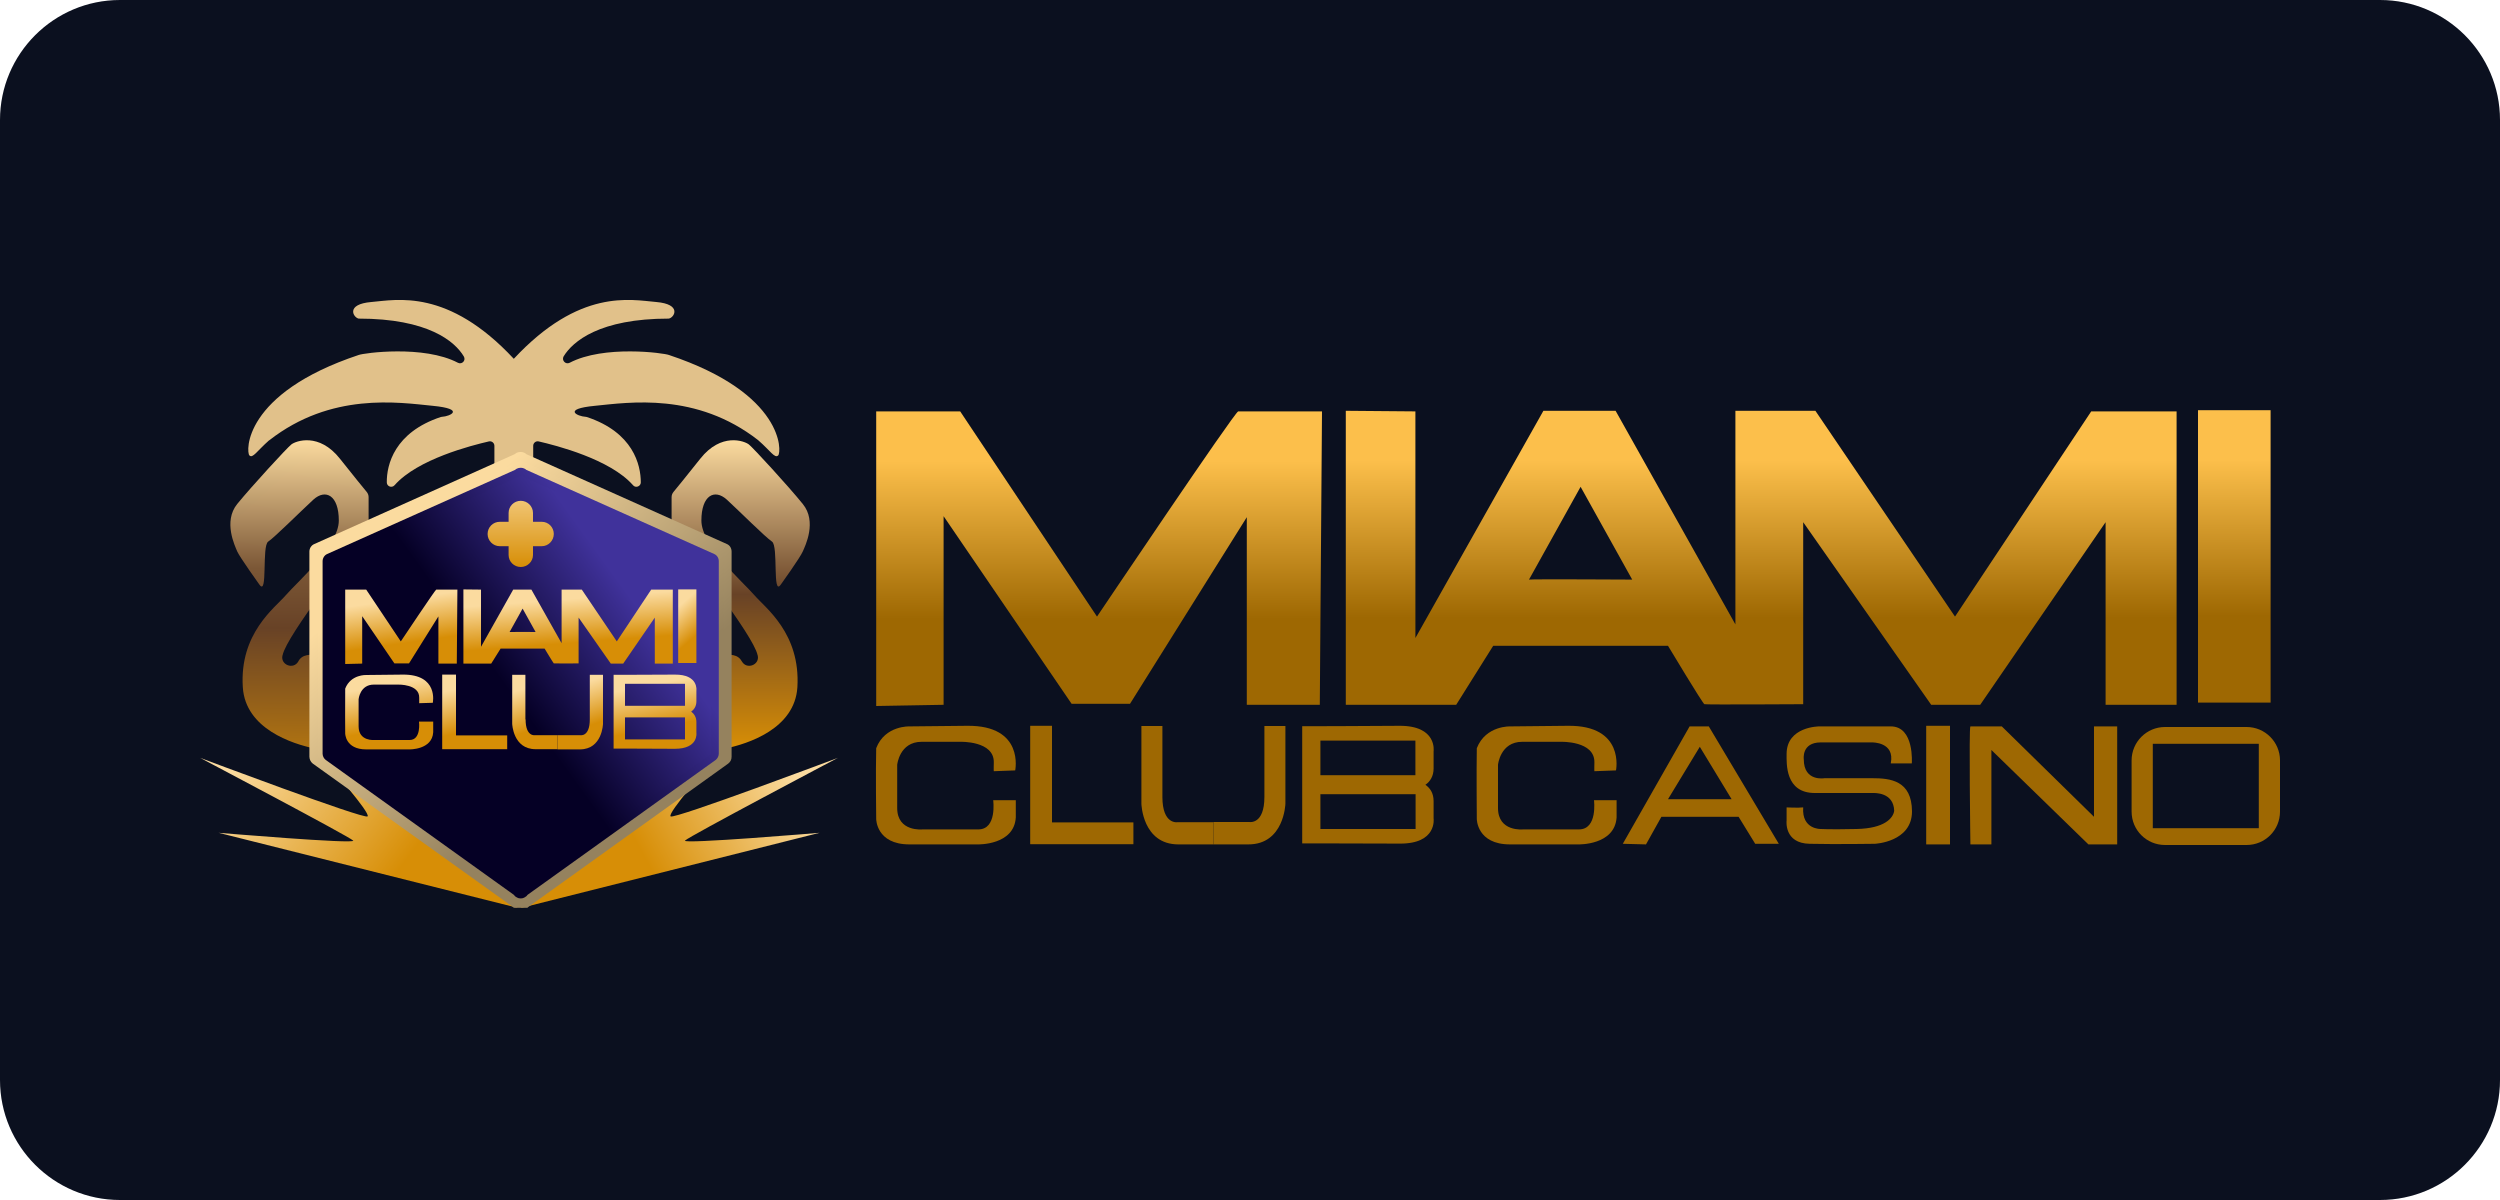
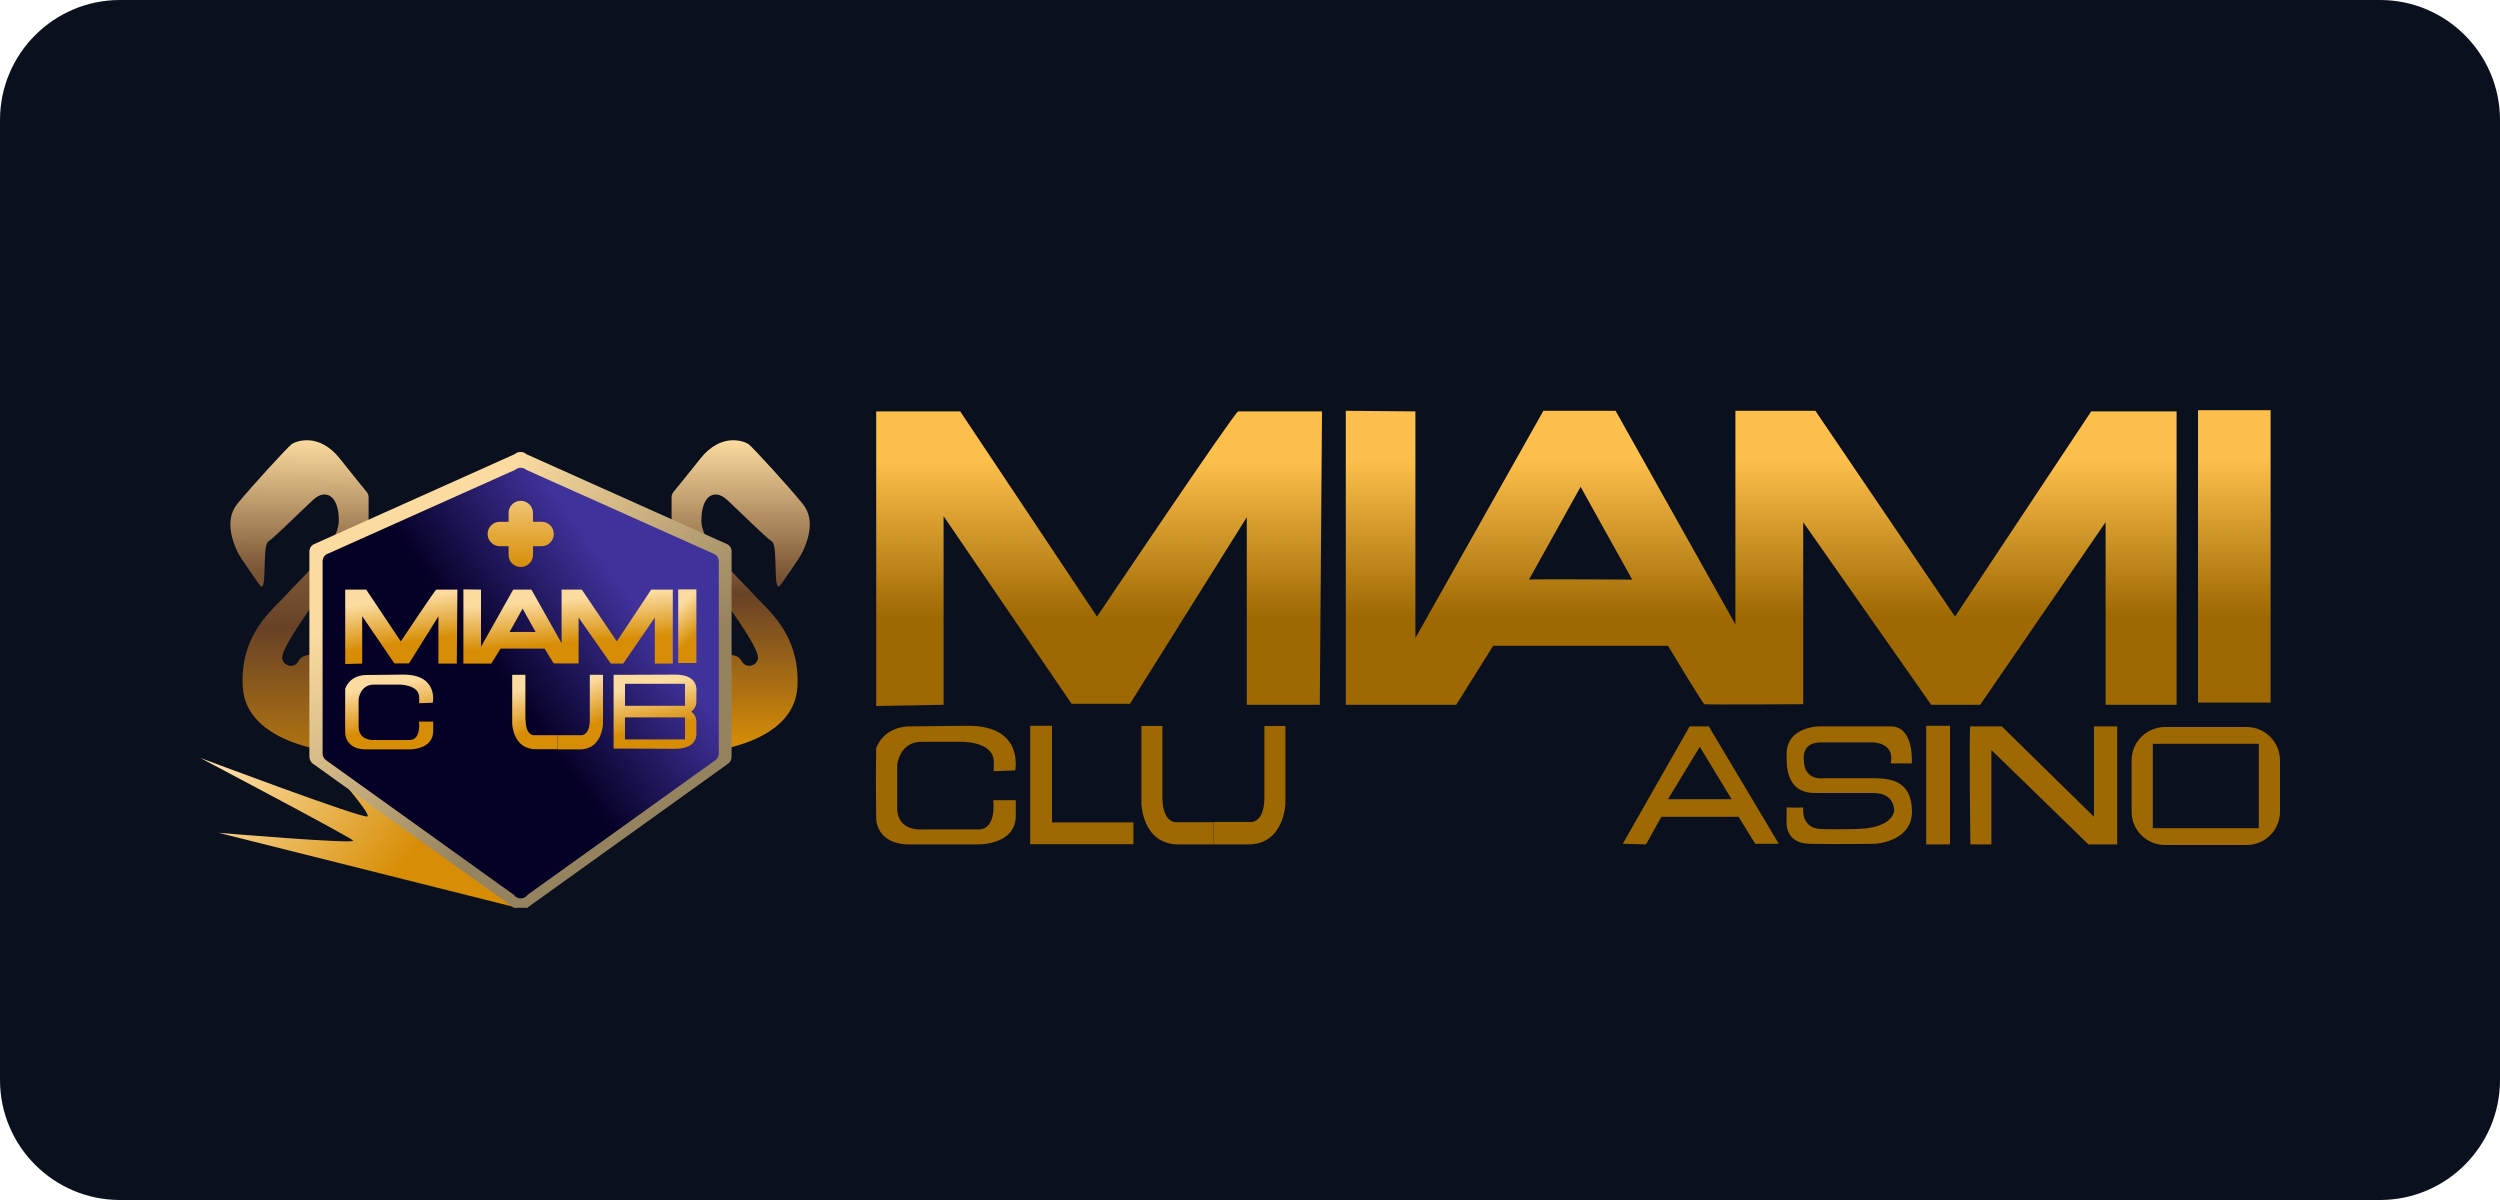
<svg xmlns="http://www.w3.org/2000/svg" version="1.2" viewBox="0 0 125 60" width="125" height="60">
  <defs>
    <clipPath id="cp1">
      <path d="m10 15h104v30.39h-104z" />
    </clipPath>
    <linearGradient id="g1" x2="1" gradientUnits="userSpaceOnUse" gradientTransform="matrix(0,7.884,-11.93,0,44.154,23.059)">
      <stop offset="0" stop-color="#fcbf4b" />
      <stop offset="1" stop-color="#9e6802" />
    </linearGradient>
    <linearGradient id="g2" x2="1" gradientUnits="userSpaceOnUse" gradientTransform="matrix(0,7.87,-22.236,0,67.926,23.027)">
      <stop offset="0" stop-color="#fcbf4b" />
      <stop offset="1" stop-color="#9e6802" />
    </linearGradient>
    <linearGradient id="g3" x2="1" gradientUnits="userSpaceOnUse" gradientTransform="matrix(0,7.825,-1.938,0,109.96,22.984)">
      <stop offset="0" stop-color="#fcbf4b" />
      <stop offset="1" stop-color="#9e6802" />
    </linearGradient>
    <linearGradient id="g4" x2="1" gradientUnits="userSpaceOnUse" gradientTransform="matrix(-7.719,-5.862,2.065,-2.719,20.357,42.944)">
      <stop offset="0" stop-color="#d78e06" />
      <stop offset="1" stop-color="#fbdb9f" />
    </linearGradient>
    <linearGradient id="g5" x2="1" gradientUnits="userSpaceOnUse" gradientTransform="matrix(7.523,-4.104,1.311,2.404,32.375,43.139)">
      <stop offset="0" stop-color="#d78e06" />
      <stop offset="1" stop-color="#fbdb9f" />
    </linearGradient>
    <linearGradient id="g6" x2="1" gradientUnits="userSpaceOnUse" gradientTransform="matrix(-0.089,18.779,-8.424,-0.04,14.975,22.015)">
      <stop offset="0" stop-color="#fbdb9f" />
      <stop offset=".342" stop-color="#7b5736" />
      <stop offset=".5" stop-color="#684226" />
      <stop offset="1" stop-color="#d78e06" />
    </linearGradient>
    <linearGradient id="g7" x2="1" gradientUnits="userSpaceOnUse" gradientTransform="matrix(0,15.41,-6.911,0,37.034,22.015)">
      <stop offset="0" stop-color="#fbdb9f" />
      <stop offset=".5" stop-color="#684226" />
      <stop offset="1" stop-color="#d78e06" />
    </linearGradient>
    <linearGradient id="g8" x2="1" gradientUnits="userSpaceOnUse" gradientTransform="matrix(8.727,9.887,-10.291,9.084,26.03,22.813)">
      <stop offset="0" stop-color="#fbdb9f" />
      <stop offset="1" stop-color="#95825e" />
    </linearGradient>
    <linearGradient id="g9" x2="1" gradientUnits="userSpaceOnUse" gradientTransform="matrix(8.887,10.082,-10.491,9.248,26.028,22.603)">
      <stop offset="0" stop-color="#fbdb9f" />
      <stop offset="1" stop-color="#95825e" />
    </linearGradient>
    <linearGradient id="g10" x2="1" gradientUnits="userSpaceOnUse" gradientTransform="matrix(6.233,-4.501,4.056,5.617,27.367,37.222)">
      <stop offset="0" stop-color="#050025" />
      <stop offset="1" stop-color="#40329b" />
    </linearGradient>
    <linearGradient id="g11" x2="1" gradientUnits="userSpaceOnUse" gradientTransform="matrix(6.351,-4.592,4.149,5.737,27.392,37.277)">
      <stop offset="0" stop-color="#050025" />
      <stop offset="1" stop-color="#40329b" />
    </linearGradient>
    <linearGradient id="g12" x2="1" gradientUnits="userSpaceOnUse" gradientTransform="matrix(.326,2.288,-3.13,.445,18.716,30.16)">
      <stop offset="0" stop-color="#fbdb9f" />
      <stop offset=".947" stop-color="#d78e06" />
    </linearGradient>
    <linearGradient id="g13" x2="1" gradientUnits="userSpaceOnUse" gradientTransform="matrix(.177,2.318,-5.535,.422,25.892,30.149)">
      <stop offset="0" stop-color="#fbdb9f" />
      <stop offset=".947" stop-color="#d78e06" />
    </linearGradient>
    <linearGradient id="g14" x2="1" gradientUnits="userSpaceOnUse" gradientTransform="matrix(1.147,1.32,-1.213,1.054,34.144,30.141)">
      <stop offset="0" stop-color="#fbdb9f" />
      <stop offset=".947" stop-color="#d78e06" />
    </linearGradient>
    <linearGradient id="g15" x2="1" gradientUnits="userSpaceOnUse" gradientTransform="matrix(.415,2.275,-2.594,.474,18.401,34.411)">
      <stop offset="0" stop-color="#fbdb9f" />
      <stop offset=".947" stop-color="#d78e06" />
    </linearGradient>
    <linearGradient id="g16" x2="1" gradientUnits="userSpaceOnUse" gradientTransform="matrix(.546,2.211,-1.668,.412,22.957,34.407)">
      <stop offset="0" stop-color="#fbdb9f" />
      <stop offset=".947" stop-color="#d78e06" />
    </linearGradient>
    <linearGradient id="g17" x2="1" gradientUnits="userSpaceOnUse" gradientTransform="matrix(.738,2.085,-0.985,.348,26.203,34.415)">
      <stop offset="0" stop-color="#fbdb9f" />
      <stop offset=".947" stop-color="#d78e06" />
    </linearGradient>
    <linearGradient id="g18" x2="1" gradientUnits="userSpaceOnUse" gradientTransform="matrix(.738,2.085,-2.062,.73,28.472,34.417)">
      <stop offset="0" stop-color="#fbdb9f" />
      <stop offset=".947" stop-color="#d78e06" />
    </linearGradient>
    <linearGradient id="g19" x2="1" gradientUnits="userSpaceOnUse" gradientTransform="matrix(.434,2.25,-2.451,.473,31.756,34.403)">
      <stop offset="0" stop-color="#fbdb9f" />
      <stop offset=".947" stop-color="#d78e06" />
    </linearGradient>
    <linearGradient id="g20" x2="1" gradientUnits="userSpaceOnUse" gradientTransform="matrix(.014,4.659,-4.659,.014,26.024,23.696)">
      <stop offset="0" stop-color="#fbdb9f" />
      <stop offset="1" stop-color="#d78e06" />
    </linearGradient>
  </defs>
  <style>
		.s0 { fill: #0b101f } 
		.s1 { fill: url(#g1) } 
		.s2 { fill: url(#g2) } 
		.s3 { fill: url(#g3) } 
		.s4 { fill: #9e6802 } 
		.s5 { fill: url(#g4) } 
		.s6 { fill: url(#g5) } 
		.s7 { fill: url(#g6) } 
		.s8 { fill: url(#g7) } 
		.s9 { fill: #e1c18a } 
		.s10 { fill: url(#g8) } 
		.s11 { fill: url(#g9) } 
		.s12 { fill: url(#g10) } 
		.s13 { fill: url(#g11) } 
		.s14 { fill: url(#g12) } 
		.s15 { fill: url(#g13) } 
		.s16 { fill: url(#g14) } 
		.s17 { fill: url(#g15) } 
		.s18 { fill: url(#g16) } 
		.s19 { fill: url(#g17) } 
		.s20 { fill: url(#g18) } 
		.s21 { fill: url(#g19) } 
		.s22 { fill: url(#g20) } 
	</style>
  <path fill-rule="evenodd" class="s0" d="m6 0h113c3.31 0 6 2.69 6 6v48c0 3.31-2.69 6-6 6h-113c-3.31 0-6-2.69-6-6v-48c0-3.31 2.69-6 6-6z" />
  <g id="Clip-Path" clip-path="url(#cp1)">
    <g>
      <path class="s1" d="m43.81 35.3v-14.73h4.2l6.84 10.26c0 0 6.9-10.26 7.06-10.26h4.19l-0.11 14.67h-3.65v-9.38l-5.84 9.33h-2.92l-6.4-9.38v9.43" />
      <path class="s2" d="m104.56 20.57l-6.81 10.26-6.98-10.29h-4v10.68l-5.99-10.68h-3.61l-6.4 11.36v-11.33l-3.48-0.03v14.7h5.52l1.85-2.95h8.74c0 0 1.74 2.9 1.82 2.92 0.08 0.03 4.94 0 4.94 0v-9.1l6.4 9.13h2.45l6.27-9.13v9.13h3.55v-14.67zm-28.11 8.41l2.58-4.64 2.58 4.64c0 0-5.02-0.03-5.16 0z" />
      <path class="s3" d="m113.53 20.51h-3.63v14.62h3.63z" />
      <path class="s4" d="m50.76 38.52c0 0 0.47-2.26-2.4-2.23l-2.87 0.03c0 0-1.24-0.06-1.68 1.09-0.03 1.14 0 3.54 0 3.54 0 0 0 1.27 1.66 1.27h3.42c0 0 1.82 0.05 1.9-1.35v-0.86h-1.13c0 0 0.2 1.46-0.74 1.46h-2.79c0 0-1.27 0.14-1.27-1.07v-2.16c0 0 0.11-1.15 1.22-1.15h1.93c0 0 1.71-0.06 1.68 1.04 0 0-0.01 0.43 0 0.43 0.01 0 1.08-0.04 1.08-0.04z" />
      <path class="s4" d="m52.6 41.12v-4.83h-1.09v4.83 1.09h1.09 4.07v-1.09z" />
      <path class="s4" d="m58.12 39.85v-3.55h-1.05v3.89c0 0 0.05 2.03 1.85 2.03h1.75v-1.11h-1.8c0 0-0.75 0.13-0.75-1.26z" />
      <path class="s4" d="m63.22 36.3v3.55c0 1.39-0.75 1.25-0.75 1.25h-1.8v1.12h1.75c1.79 0 1.85-2.03 1.85-2.03v-3.89h-1.05z" />
-       <path class="s4" d="m71.68 40.06c0-0.41-0.18-0.66-0.41-0.82 0.23-0.16 0.41-0.42 0.41-0.82v-0.86c0 0 0.19-1.28-1.71-1.27-1.91 0.02-4.86 0.02-4.86 0.02v5.86c0 0 2.95 0 4.86 0.01 1.9 0.02 1.71-1.26 1.71-1.26zm-5.66-3.03h4.75v1.73h-4.75zm4.76 4.42h-4.76v-1.74h4.76z" />
-       <path class="s4" d="m80.8 38.52c0 0 0.46-2.26-2.4-2.23l-2.87 0.03c0 0-1.24-0.06-1.69 1.09-0.02 1.14 0 3.54 0 3.54 0 0 0 1.27 1.66 1.27h3.42c0 0 1.82 0.05 1.91-1.35v-0.86h-1.13c0 0 0.19 1.46-0.75 1.46h-2.79c0 0-1.26 0.14-1.26-1.07v-2.16c0 0 0.11-1.15 1.21-1.15h1.93c0 0 1.71-0.06 1.68 1.04 0 0-0.01 0.43 0 0.43 0.02 0 1.08-0.04 1.08-0.04z" />
      <path class="s4" d="m85.44 36.32h-0.96l-3.34 5.87 1.16 0.03 0.77-1.38h3.86l0.83 1.35h1.18zm-2.04 3.64l1.59-2.62 1.59 2.62z" />
      <path class="s4" d="m97.5 36.29h-1.19v5.93h1.19z" />
      <path class="s4" d="m94.54 38.17h1.05c0 0 0.14-1.85-1.05-1.85-1.18 0-3.58 0-3.58 0 0 0-1.63 0-1.63 1.38 0 0.47-0.08 1.95 1.41 1.95h2.89c0.09 0 1.05-0.05 1.08 0.89-0.05 0.36-0.47 0.88-1.88 0.91-1.4 0.03-1.79 0-1.79 0 0 0-0.96 0.03-0.88-1.08-0.25 0.03-0.83 0-0.83 0v0.66c0 0-0.14 1.14 1.16 1.16 1.29 0.03 3.25 0 3.25 0 0 0 1.86-0.08 1.86-1.62-0.01-1.55-1.08-1.66-2-1.66h-2.37c0 0-1.04 0.19-1.04-0.94 0 0-0.13-0.85 0.85-0.85h2.55c0.04 0 1.16-0.02 0.95 1.04z" />
      <path class="s4" d="m98.52 42.22c0 0-0.08-5.9 0-5.9h1.57l4.61 4.52v-4.52h1.16v5.9h-1.44l-4.85-4.72v4.72h-1.05z" />
      <path class="s4" d="m112.33 36.35h-4.08c-0.92 0-1.67 0.75-1.67 1.67v2.56c0 0.93 0.75 1.67 1.67 1.67h4.08c0.92 0 1.67-0.74 1.67-1.67v-2.56c0-0.92-0.75-1.67-1.67-1.67zm0.61 5.06h-5.3v-4.22h5.3z" />
      <path class="s5" d="m25.87 45.39l-9.43-7.11c0 0 2.1 2.37 1.94 2.54-0.17 0.16-8.38-2.93-8.38-2.93 0 0 7.49 3.95 7.66 4.14 0.16 0.19-6.73-0.39-6.73-0.39z" />
-       <path class="s6" d="m26.04 45.39l9.42-7.11c0 0-2.1 2.37-1.93 2.54 0.17 0.16 8.37-2.93 8.37-2.93 0 0-7.49 3.95-7.65 4.14-0.17 0.19 6.73-0.39 6.73-0.39l-14.94 3.76z" />
      <path class="s7" d="m12.97 29.23c0 0-0.99-1.38-1.11-1.66-0.11-0.27-0.71-1.49 0-2.37 0.72-0.88 2.49-2.81 2.71-2.98 0.22-0.17 1.38-0.61 2.43 0.72 0.75 0.95 1.16 1.44 1.33 1.65q0.1 0.12 0.1 0.27v1.57q0 0.15-0.09 0.27c-0.61 0.76-4.01 5.06-4.21 6.06q-0.01 0.01-0.01 0.03c-0.09 0.46 0.55 0.7 0.79 0.29q0.13-0.26 0.43-0.32 0.27-0.05 0.45-0.05c0.24-0.01 0.43 0.19 0.43 0.43v3.86c0 0.27-0.25 0.47-0.52 0.42-1.07-0.23-3.43-0.97-3.56-3.06-0.17-2.7 1.6-3.96 2.15-4.6 0.55-0.64 2.65-2.46 2.65-3.73 0-1.27-0.66-1.6-1.27-1.05-0.6 0.55-1.93 1.88-2.26 2.1-0.33 0.22-0.01 2.77-0.44 2.15z" />
      <path class="s8" d="m39.04 29.23c0 0 0.99-1.38 1.1-1.66 0.12-0.27 0.72-1.49 0-2.37-0.71-0.88-2.48-2.81-2.7-2.98-0.22-0.17-1.38-0.61-2.43 0.72-0.75 0.95-1.16 1.44-1.33 1.65q-0.1 0.12-0.1 0.27v1.57q0 0.15 0.09 0.27c0.61 0.76 4.01 5.06 4.21 6.06q0 0.01 0.01 0.03c0.09 0.46-0.55 0.7-0.79 0.29q-0.14-0.26-0.43-0.32-0.27-0.05-0.45-0.05c-0.24-0.01-0.43 0.19-0.43 0.43v3.86c0 0.27 0.25 0.47 0.51 0.42 1.08-0.23 3.44-0.97 3.57-3.06 0.16-2.7-1.6-3.96-2.15-4.6-0.55-0.64-2.65-2.46-2.65-3.73 0-1.27 0.66-1.6 1.27-1.05 0.6 0.55 1.93 1.88 2.26 2.1 0.33 0.22 0.01 2.77 0.44 2.15z" />
-       <path class="s9" d="m33.45 17.75c-0.25-0.1-3.26-0.51-4.97 0.39-0.2 0.1-0.41-0.12-0.3-0.32 0.46-0.75 1.79-1.89 5.26-1.89 0.28-0.05 0.67-0.72-0.63-0.83-1.28-0.11-3.83-0.69-7.12 2.84-3.29-3.53-5.85-2.95-7.12-2.84-1.3 0.11-0.91 0.77-0.64 0.83 3.48 0 4.81 1.14 5.26 1.89 0.12 0.2-0.09 0.42-0.29 0.32-1.71-0.9-4.72-0.49-4.97-0.39-5.79 1.93-5.63 4.86-5.46 5.02 0.16 0.17 0.38-0.22 0.98-0.75q0.01-0.01 0.02-0.01c3.09-2.41 6.45-1.89 8.16-1.72 1.67 0.16 0.87 0.53 0.47 0.55q-0.03 0-0.06 0.01c-2.32 0.77-2.71 2.39-2.7 3.27 0 0.2 0.25 0.3 0.39 0.14 1.14-1.3 3.85-1.99 4.72-2.19 0.14-0.03 0.27 0.08 0.27 0.22v2.19c0 0.12 0.1 0.22 0.23 0.22h0.7q0.02 0 0.04-0.01 0.02 0.01 0.04 0.01h0.7c0.13 0 0.23-0.1 0.23-0.22v-2.19c0-0.14 0.13-0.25 0.27-0.22 0.87 0.2 3.58 0.89 4.72 2.19 0.13 0.16 0.39 0.06 0.39-0.14 0-0.88-0.38-2.5-2.7-3.27q-0.03-0.01-0.06-0.01c-0.4-0.02-1.2-0.39 0.47-0.55 1.71-0.17 5.07-0.69 8.16 1.72q0.01 0 0.01 0.01c0.61 0.53 0.82 0.92 0.99 0.75 0.17-0.16 0.33-3.09-5.46-5.02z" />
      <path class="s10" d="m26.03 45.34q-0.01 0-0.02 0-0.05 0-0.1-0.02-0.06-0.04-0.09-0.1l-10.05-7.21q-0.09-0.07-0.09-0.17v-10.26q0-0.13 0.12-0.19l10.05-4.51q0.03-0.03 0.07-0.05 0.04-0.02 0.09-0.02 0.01 0 0.02 0 0.01 0 0.02 0 0.05 0 0.09 0.02 0.04 0.02 0.07 0.05l10.05 4.51q0.11 0.06 0.12 0.19v10.26q0 0.1-0.09 0.17l-10.05 7.21q-0.03 0.06-0.09 0.1-0.05 0.02-0.1 0.02-0.01 0-0.02 0z" />
-       <path class="s11" d="m26.01 22.6q-0.09 0-0.18 0.04-0.05 0.03-0.1 0.07l-10.01 4.49c-0.15 0.06-0.25 0.21-0.25 0.38v10.26q0.01 0.21 0.17 0.34l10.02 7.18q0.06 0.09 0.16 0.14 0.09 0.05 0.18 0.05 0.02 0 0.03 0 0.01 0 0.02 0 0.1 0 0.19-0.05 0.1-0.05 0.16-0.14l10.01-7.18q0.17-0.13 0.17-0.34v-10.26c0-0.17-0.09-0.32-0.24-0.38l-10.02-4.49q-0.04-0.04-0.1-0.07-0.08-0.04-0.17-0.04-0.01 0-0.02 0-0.02 0-0.03 0zm0.05 0.42q0 0 0 0.02l10.12 4.54v10.26l-10.12 7.26q0 0.03 0 0.03l-0.02-0.01-0.03 0.01q0 0 0-0.03l-10.11-7.26v-10.26l10.11-4.54q0-0.01 0-0.02l0.03 0.01z" />
+       <path class="s11" d="m26.01 22.6q-0.09 0-0.18 0.04-0.05 0.03-0.1 0.07l-10.01 4.49c-0.15 0.06-0.25 0.21-0.25 0.38v10.26q0.01 0.21 0.17 0.34l10.02 7.18q0.06 0.09 0.16 0.14 0.09 0.05 0.18 0.05 0.02 0 0.03 0 0.01 0 0.02 0 0.1 0 0.19-0.05 0.1-0.05 0.16-0.14l10.01-7.18q0.17-0.13 0.17-0.34v-10.26c0-0.17-0.09-0.32-0.24-0.38l-10.02-4.49q-0.04-0.04-0.1-0.07-0.08-0.04-0.17-0.04-0.01 0-0.02 0-0.02 0-0.03 0m0.05 0.42q0 0 0 0.02l10.12 4.54v10.26l-10.12 7.26q0 0.03 0 0.03l-0.02-0.01-0.03 0.01q0 0 0-0.03l-10.11-7.26v-10.26l10.11-4.54q0-0.01 0-0.02l0.03 0.01z" />
      <path class="s12" d="m26.04 44.72q-0.01 0-0.02 0-0.05 0-0.09-0.02-0.06-0.03-0.09-0.09l-9.43-6.77q-0.08-0.06-0.08-0.15v-9.63q0-0.13 0.11-0.18l9.43-4.23q0.03-0.03 0.07-0.05 0.04-0.01 0.08-0.01 0.01 0 0.02 0 0.01 0 0.02 0 0.04 0 0.08 0.01 0.04 0.02 0.07 0.05l9.42 4.23q0.11 0.05 0.12 0.18v9.63q-0.01 0.09-0.08 0.15l-9.43 6.77q-0.03 0.06-0.09 0.09-0.04 0.02-0.09 0.02-0.01 0-0.02 0z" />
      <path class="s13" d="m26.02 23.39q-0.09 0-0.17 0.04-0.05 0.02-0.09 0.06l-9.4 4.21c-0.14 0.06-0.23 0.21-0.23 0.36v9.63q0.01 0.19 0.16 0.31l9.4 6.74q0.06 0.09 0.15 0.13 0.08 0.05 0.17 0.05 0.01 0 0.03 0 0.01 0 0.02 0 0.09 0 0.17-0.05 0.1-0.05 0.15-0.13l9.4-6.74q0.15-0.12 0.16-0.31v-9.63c0-0.16-0.09-0.3-0.23-0.36l-9.4-4.21q-0.04-0.04-0.09-0.06-0.08-0.04-0.16-0.04-0.02 0-0.03 0-0.01 0-0.02 0zm0.05 0.39q-0.01 0.01 0 0.02l9.49 4.26v9.63l-9.49 6.81q0 0.03 0 0.03l-0.03-0.02-0.02 0.02q0 0 0-0.03l-9.49-6.81v-9.63l9.49-4.26q0-0.01 0-0.02l0.02 0.01z" />
      <path class="s14" d="m17.26 33.2v-3.72h1.05l1.73 2.59c0 0 1.73-2.59 1.77-2.59h1.06l-0.03 3.7h-0.92v-2.36l-1.47 2.35h-0.73l-1.61-2.36v2.37" />
      <path class="s15" d="m32.56 29.48l-1.72 2.59-1.75-2.59h-1.01v2.68l-1.51-2.68h-0.91l-1.61 2.86v-2.86l-0.88-0.01v3.71h1.39l0.47-0.75h2.2c0 0 0.44 0.73 0.46 0.74 0.02 0.01 1.24 0 1.24 0v-2.29l1.61 2.3h0.62l1.58-2.3v2.3h0.9v-3.7h-1.08zm-7.08 2.12l0.65-1.17 0.65 1.17c0 0-1.26-0.01-1.3 0z" />
      <path class="s16" d="m34.82 29.47h-0.91v3.68h0.91z" />
      <path class="s17" d="m21.64 35.14c0 0 0.3-1.43-1.51-1.41l-1.81 0.02c0 0-0.78-0.04-1.06 0.68-0.01 0.72 0 2.24 0 2.24 0 0 0 0.8 1.05 0.8h2.15c0 0 1.15 0.03 1.2-0.86v-0.53h-0.71c0 0 0.12 0.92-0.47 0.92h-1.75c0 0-0.8 0.08-0.8-0.68v-1.36c0 0 0.07-0.73 0.76-0.73h1.22c0 0 1.07-0.03 1.05 0.66 0 0 0 0.27 0 0.27 0.01 0 0.68-0.02 0.68-0.02z" />
-       <path class="s18" d="m22.8 36.77v-3.04h-0.69v3.04 0.69h0.69 2.56v-0.69z" />
      <path class="s19" d="m26.27 35.97v-2.23h-0.66v2.45c0 0 0.04 1.27 1.17 1.27h1.1v-0.7h-1.13c0 0-0.47 0.09-0.47-0.79z" />
      <path class="s20" d="m29.49 33.74v2.23c0 0.88-0.47 0.79-0.47 0.79h-1.14v0.71h1.11c1.13 0 1.16-1.28 1.16-1.28v-2.45h-0.66z" />
      <path class="s21" d="m34.82 36.1c0-0.25-0.12-0.41-0.26-0.52 0.14-0.1 0.26-0.26 0.26-0.51v-0.54c0 0 0.12-0.81-1.08-0.8-1.2 0.01-3.06 0.01-3.06 0.01v3.69c0 0 1.86 0 3.06 0.01 1.2 0 1.08-0.8 1.08-0.8v-0.54zm-3.57-1.91h3v1.1h-3zm3 2.78h-3v-1.1h3z" />
      <path class="s22" d="m27.09 26.09h-0.44v-0.44c0-0.34-0.28-0.61-0.61-0.61-0.34 0-0.61 0.27-0.61 0.61v0.44h-0.44c-0.34 0-0.61 0.27-0.61 0.61 0 0.33 0.27 0.61 0.61 0.61h0.44v0.44c0 0.33 0.27 0.6 0.61 0.6 0.33 0 0.61-0.27 0.61-0.6v-0.44h0.44c0.33 0 0.6-0.28 0.6-0.61 0-0.34-0.27-0.61-0.6-0.61z" />
    </g>
  </g>
</svg>